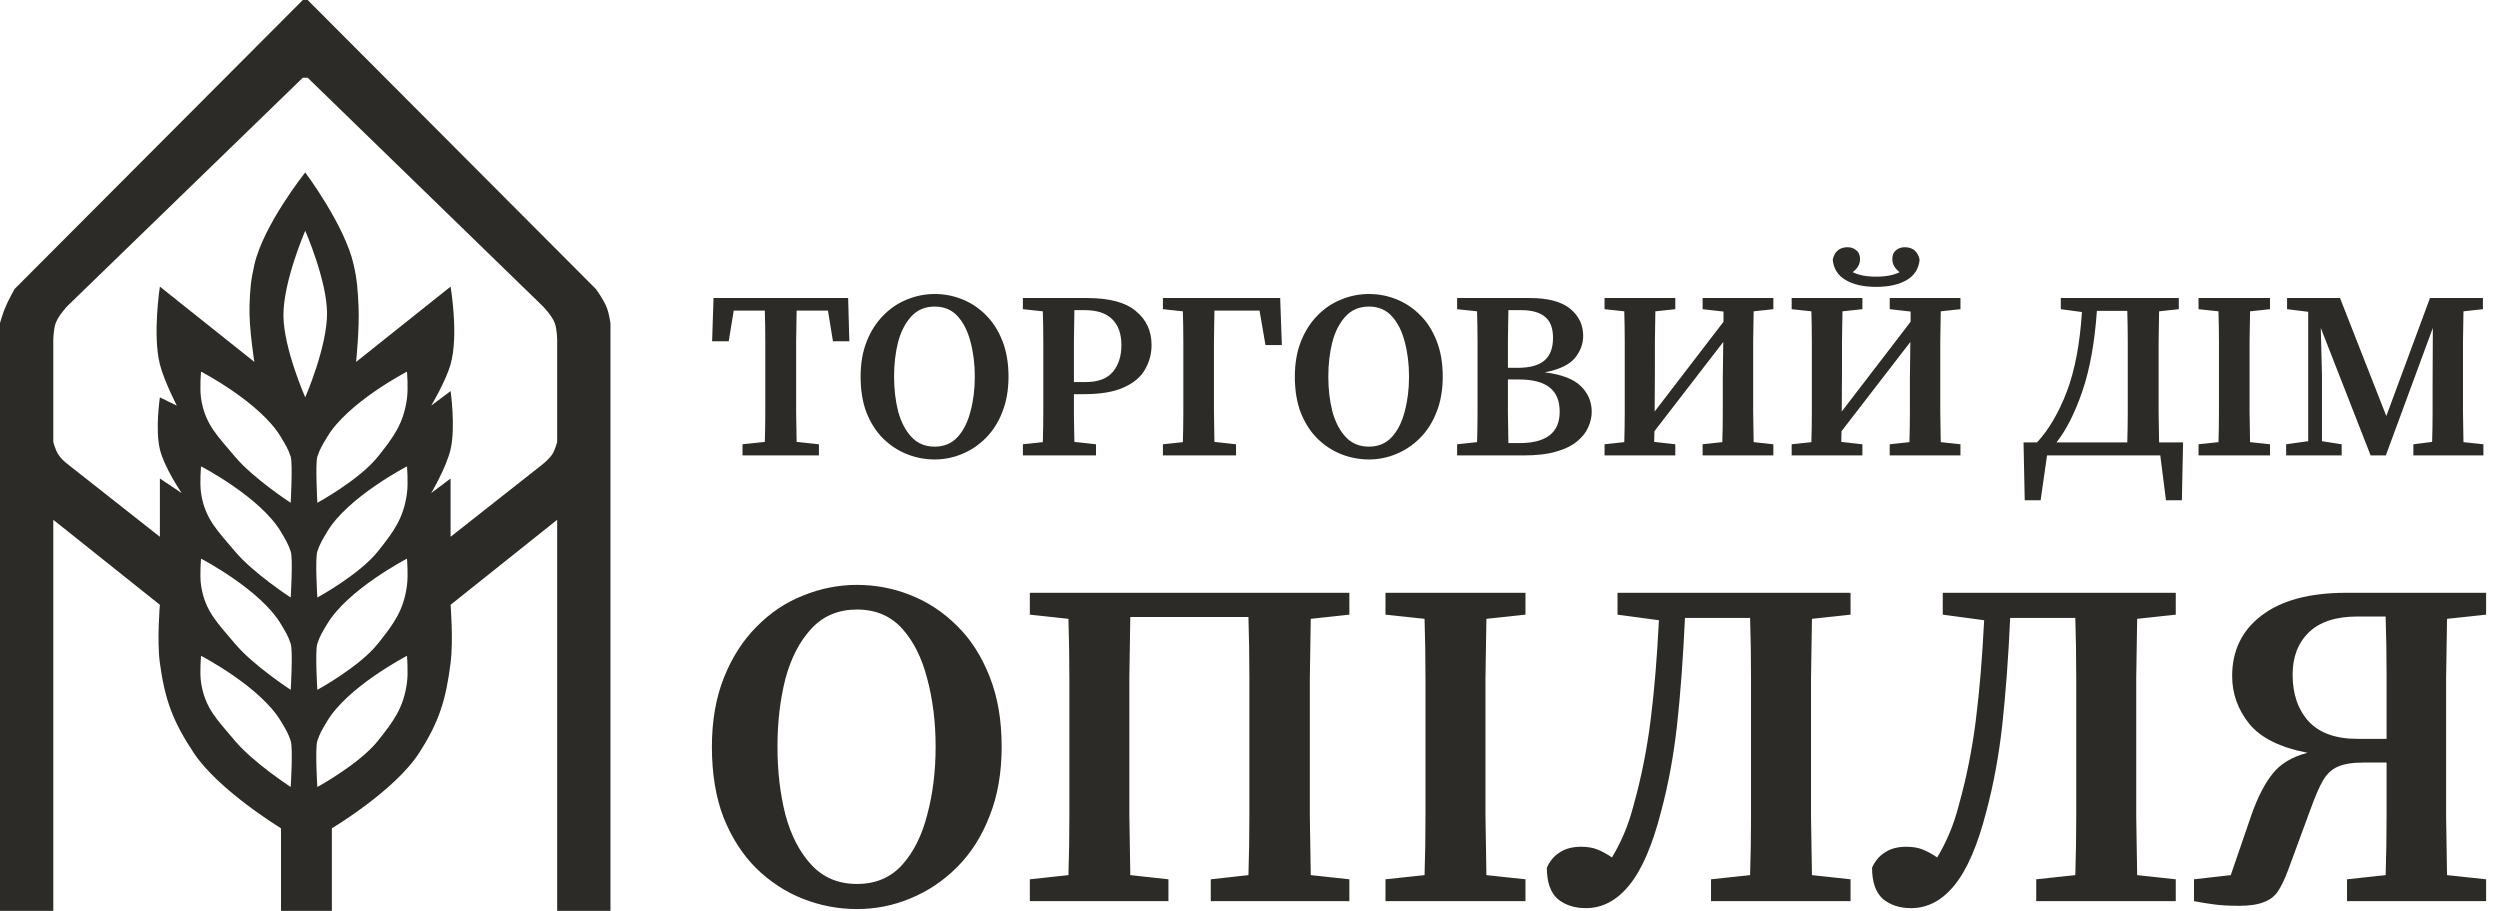
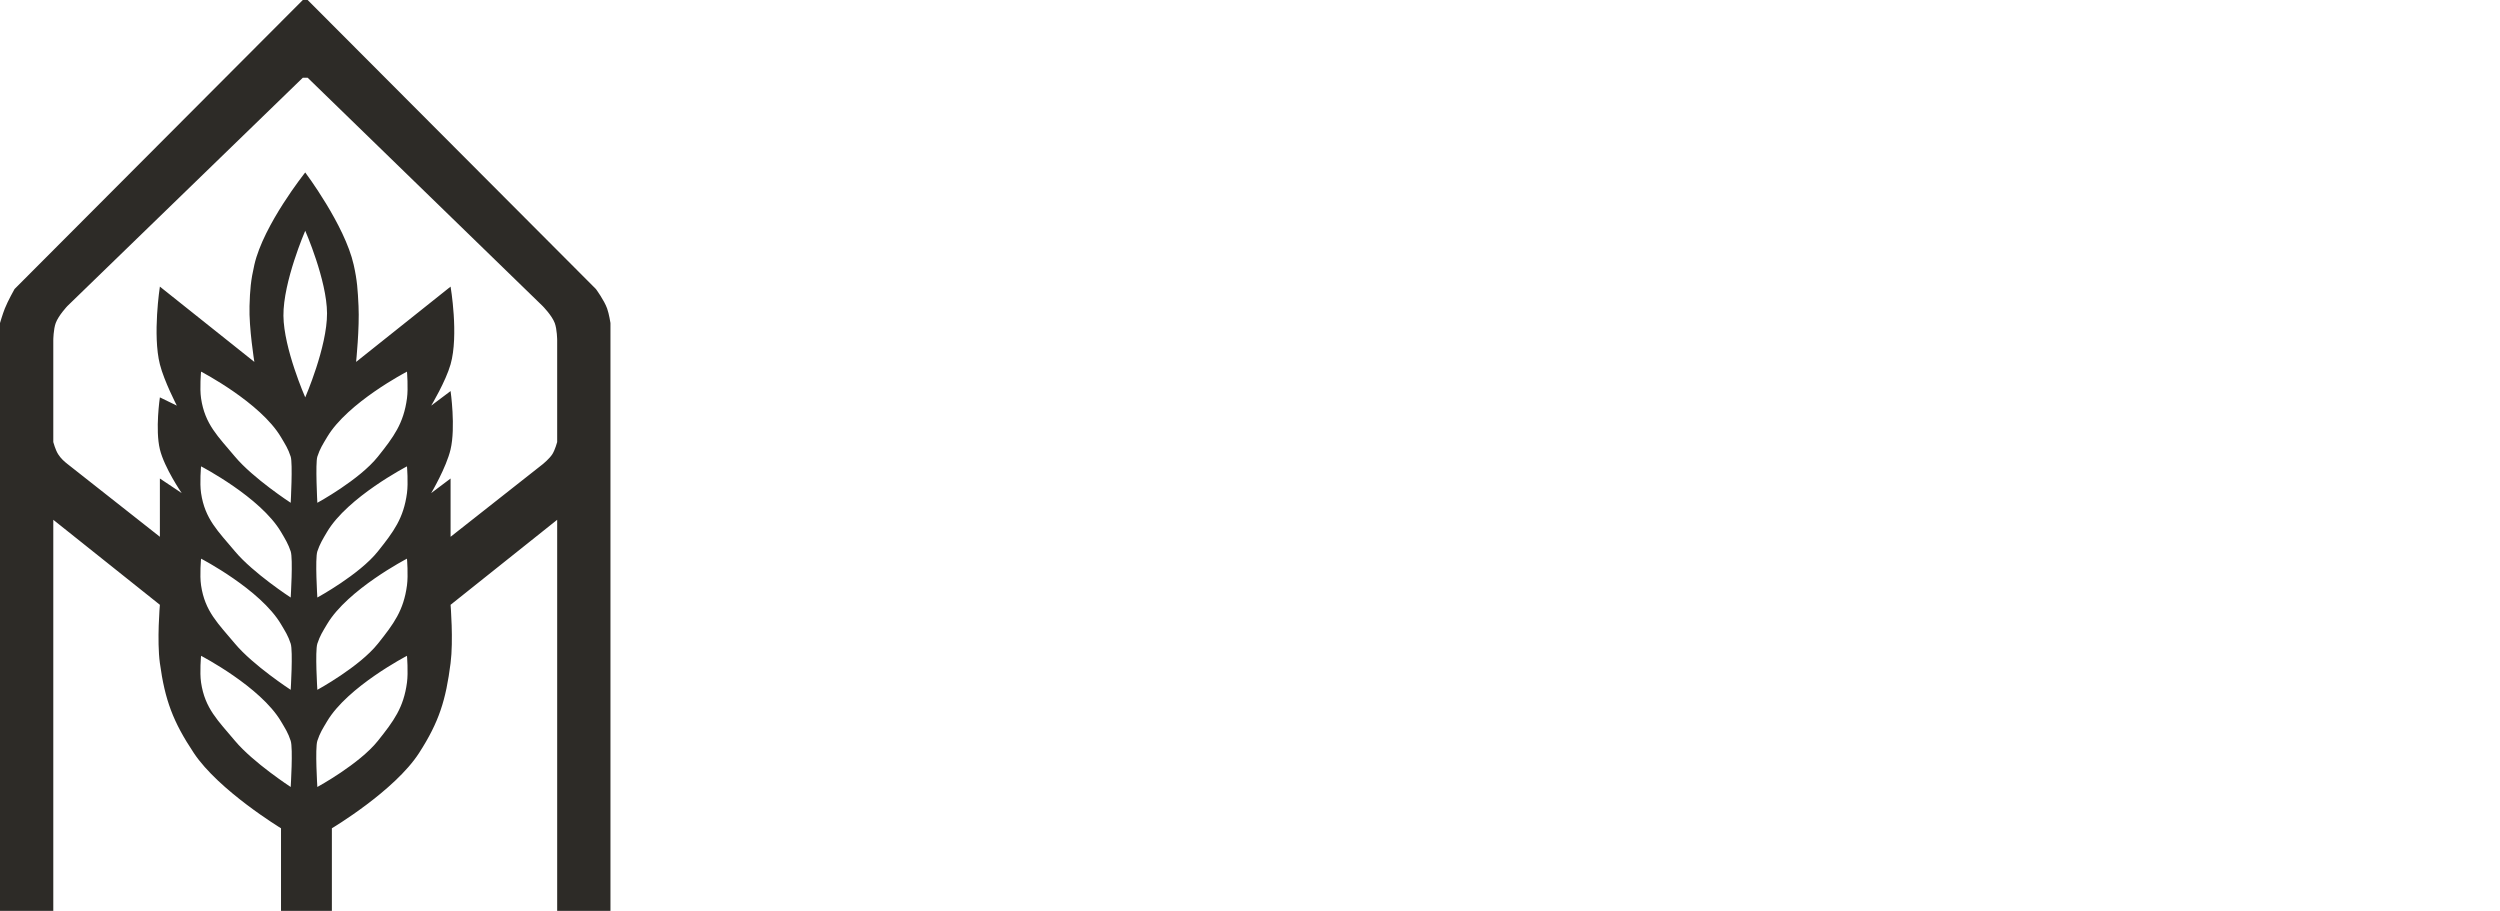
<svg xmlns="http://www.w3.org/2000/svg" width="516" height="188" viewBox="0 0 516 188" fill="none">
-   <path d="M176.888 187.632C173.048 187.632 169.336 186.928 165.752 185.52C162.168 184.112 158.936 182 156.056 179.184C153.24 176.368 151 172.88 149.336 168.72C147.736 164.56 146.936 159.696 146.936 154.128C146.936 148.752 147.768 143.984 149.432 139.824C151.096 135.664 153.336 132.176 156.152 129.36C158.968 126.48 162.168 124.336 165.752 122.928C169.336 121.456 173.048 120.72 176.888 120.72C180.728 120.72 184.408 121.424 187.928 122.832C191.512 124.24 194.712 126.352 197.528 129.168C200.344 131.92 202.584 135.408 204.248 139.632C205.912 143.792 206.744 148.624 206.744 154.128C206.744 159.504 205.912 164.272 204.248 168.432C202.648 172.592 200.408 176.112 197.528 178.992C194.712 181.808 191.512 183.952 187.928 185.424C184.408 186.896 180.728 187.632 176.888 187.632ZM176.888 182.448C180.728 182.448 183.832 181.136 186.2 178.512C188.568 175.888 190.296 172.432 191.384 168.144C192.536 163.856 193.112 159.184 193.112 154.128C193.112 149.072 192.536 144.4 191.384 140.112C190.296 135.824 188.568 132.368 186.2 129.744C183.832 127.12 180.728 125.808 176.888 125.808C173.048 125.808 169.912 127.12 167.48 129.744C165.048 132.368 163.256 135.824 162.104 140.112C161.016 144.4 160.472 149.072 160.472 154.128C160.472 159.184 161.016 163.856 162.104 168.144C163.256 172.432 165.048 175.888 167.48 178.512C169.912 181.136 173.048 182.448 176.888 182.448ZM212.557 186V181.488L220.525 180.624C220.653 176.656 220.717 172.624 220.717 168.528C220.717 164.432 220.717 160.336 220.717 156.24V152.112C220.717 148.08 220.717 144.048 220.717 140.016C220.717 135.92 220.653 131.824 220.525 127.728L212.557 126.864V122.352H278.509V126.864L270.541 127.728C270.477 131.696 270.413 135.728 270.349 139.824C270.349 143.856 270.349 147.952 270.349 152.112V156.24C270.349 160.272 270.349 164.336 270.349 168.432C270.413 172.464 270.477 176.528 270.541 180.624L278.509 181.488V186H249.901V181.488L257.677 180.624C257.805 176.656 257.869 172.624 257.869 168.528C257.869 164.432 257.869 160.336 257.869 156.24V152.112C257.869 147.952 257.869 143.824 257.869 139.728C257.869 135.568 257.805 131.44 257.677 127.344H233.293C233.229 131.44 233.165 135.568 233.101 139.728C233.101 143.824 233.101 147.952 233.101 152.112V156.24C233.101 160.272 233.101 164.336 233.101 168.432C233.165 172.464 233.229 176.528 233.293 180.624L241.165 181.488V186H212.557ZM285.963 126.864V122.352H314.859V126.864L306.795 127.728C306.731 131.696 306.667 135.728 306.603 139.824C306.603 143.856 306.603 147.952 306.603 152.112V156.24C306.603 160.272 306.603 164.336 306.603 168.432C306.667 172.464 306.731 176.528 306.795 180.624L314.859 181.488V186H285.963V181.488L294.027 180.624C294.155 176.656 294.219 172.624 294.219 168.528C294.219 164.432 294.219 160.336 294.219 156.24V152.112C294.219 148.08 294.219 144.048 294.219 140.016C294.219 135.92 294.155 131.824 294.027 127.728L285.963 126.864ZM333.858 126.864V122.352H381.954V126.864L373.986 127.728C373.922 131.76 373.858 135.824 373.794 139.92C373.794 143.952 373.794 148.016 373.794 152.112V156.24C373.794 160.336 373.794 164.432 373.794 168.528C373.858 172.56 373.922 176.592 373.986 180.624L381.954 181.488V186H353.154V181.488L361.218 180.624C361.346 176.592 361.41 172.56 361.41 168.528C361.41 164.432 361.41 160.336 361.41 156.24V152.112C361.41 147.952 361.41 143.824 361.41 139.728C361.41 135.632 361.346 131.568 361.218 127.536H347.778C347.394 135.856 346.85 143.216 346.146 149.616C345.442 155.952 344.354 161.872 342.882 167.376C341.09 174.416 338.882 179.536 336.258 182.736C333.698 185.872 330.722 187.44 327.33 187.44C324.962 187.44 323.01 186.8 321.474 185.52C320.002 184.176 319.266 182.032 319.266 179.088C319.906 177.68 320.802 176.624 321.954 175.92C323.106 175.152 324.578 174.768 326.37 174.768C327.65 174.768 328.77 174.96 329.73 175.344C330.69 175.728 331.682 176.272 332.706 176.976C333.602 175.504 334.434 173.872 335.202 172.08C335.97 170.288 336.642 168.272 337.218 166.032C338.754 160.528 339.906 154.768 340.674 148.752C341.442 142.672 342.018 135.76 342.402 128.016L333.858 126.864ZM400.983 126.864V122.352H449.079V126.864L441.111 127.728C441.047 131.76 440.983 135.824 440.919 139.92C440.919 143.952 440.919 148.016 440.919 152.112V156.24C440.919 160.336 440.919 164.432 440.919 168.528C440.983 172.56 441.047 176.592 441.111 180.624L449.079 181.488V186H420.279V181.488L428.343 180.624C428.471 176.592 428.535 172.56 428.535 168.528C428.535 164.432 428.535 160.336 428.535 156.24V152.112C428.535 147.952 428.535 143.824 428.535 139.728C428.535 135.632 428.471 131.568 428.343 127.536H414.903C414.519 135.856 413.975 143.216 413.271 149.616C412.567 155.952 411.479 161.872 410.007 167.376C408.215 174.416 406.007 179.536 403.383 182.736C400.823 185.872 397.847 187.44 394.455 187.44C392.087 187.44 390.135 186.8 388.599 185.52C387.127 184.176 386.391 182.032 386.391 179.088C387.031 177.68 387.927 176.624 389.079 175.92C390.231 175.152 391.703 174.768 393.495 174.768C394.775 174.768 395.895 174.96 396.855 175.344C397.815 175.728 398.807 176.272 399.831 176.976C400.727 175.504 401.559 173.872 402.327 172.08C403.095 170.288 403.767 168.272 404.343 166.032C405.879 160.528 407.031 154.768 407.799 148.752C408.567 142.672 409.143 135.76 409.527 128.016L400.983 126.864ZM452.844 186V181.488L460.428 180.624L464.748 168.048C466.028 164.464 467.468 161.68 469.068 159.696C470.668 157.648 473.068 156.208 476.268 155.376C470.636 154.288 466.636 152.304 464.268 149.424C461.9 146.48 460.716 143.184 460.716 139.536C460.716 134.288 462.732 130.128 466.764 127.056C470.86 123.92 476.684 122.352 484.236 122.352H513.132V126.864L505.068 127.728C505.004 131.824 504.94 135.92 504.876 140.016C504.876 144.048 504.876 148.08 504.876 152.112V156.24C504.876 160.336 504.876 164.432 504.876 168.528C504.94 172.624 505.004 176.656 505.068 180.624L513.132 181.488V186H484.428V181.488L492.396 180.624C492.524 176.528 492.588 172.496 492.588 168.528C492.588 164.496 492.588 160.784 492.588 157.392H487.788C485.548 157.392 483.788 157.68 482.508 158.256C481.292 158.768 480.268 159.728 479.436 161.136C478.668 162.48 477.836 164.4 476.94 166.896L472.236 179.664C471.596 181.392 470.924 182.8 470.22 183.888C469.516 184.976 468.524 185.744 467.244 186.192C466.028 186.704 464.332 186.96 462.156 186.96C460.172 186.96 458.444 186.864 456.972 186.672C455.564 186.48 454.188 186.256 452.844 186ZM486.54 152.496H492.588C492.588 147.696 492.588 143.28 492.588 139.248C492.588 135.152 492.524 131.152 492.396 127.248H486.636C482.156 127.248 478.796 128.336 476.556 130.512C474.316 132.688 473.196 135.6 473.196 139.248C473.196 143.216 474.284 146.416 476.46 148.848C478.7 151.28 482.06 152.496 486.54 152.496Z" fill="#2D2B27" />
  <path fill-rule="evenodd" clip-rule="evenodd" d="M0 188V66.677C0 66.677 0.541 64.819 1 63.669C1.649 62.043 3 59.659 3 59.659L62.5 0H63.5L123 59.659C123 59.659 124.699 61.967 125.309 63.669C125.716 64.804 126 66.677 126 66.677V188H115V107.285L93 124.832C93 124.832 93.598 132.204 93 136.864C92.023 144.479 90.654 148.963 86.5 155.413C81.468 163.227 68.5 170.955 68.5 170.955V188H58V170.955C58 170.955 45.142 163.155 40 155.413C35.718 148.967 34.048 144.538 33 136.864C32.364 132.209 33 124.832 33 124.832L11 107.285V188H0ZM11.5 66.677C11.025 67.977 11 70.187 11 70.187V89.237V91.243C11 91.243 11.434 92.861 12 93.749C12.582 94.662 13.293 95.27 13.909 95.755C20.962 101.311 25.457 104.852 33 110.795V98.763L37.5 101.771C37.5 101.771 33.931 96.575 33 92.747C32.01 88.676 33 82.017 33 82.017L36.5 83.723C36.5 83.723 33.884 78.689 33 75.2C31.462 69.128 33 59.157 33 59.157L52.5 74.699C52.5 74.699 51.363 67.686 51.5 63.168C51.602 59.818 51.751 57.911 52.5 54.645C54.399 46.361 63 35.595 63 35.595C63 35.595 71.161 46.443 73 54.645C73.733 57.915 73.837 59.821 74 63.168C74.219 67.67 73.5 74.699 73.5 74.699L93 59.157C93 59.157 94.715 69.175 93 75.2C91.993 78.737 89 83.723 89 83.723L93 80.715C93 80.715 94.068 88.172 93 92.747C92.123 96.502 89 101.771 89 101.771L93 98.763V110.795L112.091 95.755C112.091 95.755 113.418 94.662 114 93.749C114.566 92.861 115 91.243 115 91.243V89.237V70.187C115 70.187 114.983 67.974 114.5 66.677C113.913 65.1 112 63.168 112 63.168L63.5 16.043H62.5L13.909 63.168C13.909 63.168 12.07 65.115 11.5 66.677ZM60 152.907C60.5 154.437 60 162.432 60 162.432C60 162.432 52.243 157.382 48.5 152.907C45.014 148.739 42.298 146.255 41.5 140.875C41.184 138.744 41.5 135.36 41.5 135.36C41.5 135.36 53.751 141.717 58 148.896C58.891 150.402 59.456 151.243 60 152.907ZM65.5 162.432C65.5 162.432 65 154.437 65.5 152.907C66.044 151.243 66.609 150.402 67.5 148.896C71.749 141.717 84 135.36 84 135.36C84 135.36 84.286 138.74 84 140.875C83.303 146.081 81.27 148.802 78 152.907C74.173 157.71 65.5 162.432 65.5 162.432ZM60 132.853C60.491 134.357 60 142.379 60 142.379C60 142.379 52.243 137.329 48.5 132.853C45.014 128.685 42.298 126.202 41.5 120.821C41.184 118.691 41.5 115.307 41.5 115.307C41.5 115.307 53.751 121.664 58 128.843C58.891 130.349 59.456 131.189 60 132.853ZM60 113.803C60.5 115.307 60 123.328 60 123.328C60 123.328 52.243 118.278 48.5 113.803C45.013 109.635 42.297 107.151 41.5 101.771C41.184 99.641 41.5 96.256 41.5 96.256C41.5 96.256 53.751 102.613 58 109.792C58.891 111.298 59.499 112.299 60 113.803ZM60 94.251C60.442 95.605 60 103.776 60 103.776C60 103.776 52.243 98.726 48.5 94.251C45.013 90.083 42.297 87.599 41.5 82.219C41.184 80.088 41.5 76.704 41.5 76.704C41.5 76.704 53.751 83.061 58 90.24C58.891 91.746 59.456 92.587 60 94.251ZM65.5 142.379C65.5 142.379 65 134.384 65.5 132.853C66.044 131.189 66.609 130.349 67.5 128.843C71.749 121.664 84 115.307 84 115.307C84 115.307 84.286 118.687 84 120.821C83.303 126.028 81.27 128.749 78 132.853C74.173 137.657 65.5 142.379 65.5 142.379ZM65.5 123.328C65.5 123.328 65 115.307 65.5 113.803C66 112.299 66.609 111.298 67.5 109.792C71.749 102.613 84 96.256 84 96.256C84 96.256 84.286 99.636 84 101.771C83.303 106.977 81.27 109.698 78 113.803C74.173 118.606 65.5 123.328 65.5 123.328ZM65.5 103.776C65.5 103.776 65.067 95.577 65.5 94.251C66.044 92.587 66.609 91.746 67.5 90.24C71.749 83.061 84 76.704 84 76.704C84 76.704 84.286 80.084 84 82.219C83.303 87.425 81.27 90.146 78 94.251C74.173 99.054 65.5 103.776 65.5 103.776ZM67.5 64.672C67.527 71.624 63 82.017 63 82.017C63 82.017 58.561 71.935 58.5 65.173C58.437 58.145 63 47.627 63 47.627C63 47.627 67.474 57.834 67.5 64.672Z" fill="#2D2B27" />
-   <path d="M146.98 70.431L147.274 61.513H175.057L175.302 70.431H171.921L170.892 64.11H164.424C164.391 66.168 164.359 68.259 164.326 70.382C164.326 72.473 164.326 74.58 164.326 76.703V78.81C164.326 80.868 164.326 82.942 164.326 85.033C164.359 87.091 164.391 89.149 164.424 91.207L169.03 91.697V94H153.252V91.697L157.858 91.207C157.923 89.182 157.956 87.14 157.956 85.082C157.956 82.991 157.956 80.901 157.956 78.81V76.703C157.956 74.612 157.956 72.522 157.956 70.431C157.956 68.308 157.923 66.201 157.858 64.11H151.439L150.41 70.431H146.98ZM192.917 94.833C190.957 94.833 189.062 94.474 187.233 93.755C185.404 93.036 183.754 91.958 182.284 90.521C180.847 89.084 179.703 87.303 178.854 85.18C178.037 83.057 177.629 80.574 177.629 77.732C177.629 74.988 178.054 72.554 178.903 70.431C179.752 68.308 180.896 66.527 182.333 65.09C183.77 63.62 185.404 62.526 187.233 61.807C189.062 61.056 190.957 60.68 192.917 60.68C194.877 60.68 196.755 61.039 198.552 61.758C200.381 62.477 202.015 63.555 203.452 64.992C204.889 66.397 206.033 68.177 206.882 70.333C207.731 72.456 208.156 74.923 208.156 77.732C208.156 80.476 207.731 82.91 206.882 85.033C206.065 87.156 204.922 88.953 203.452 90.423C202.015 91.86 200.381 92.955 198.552 93.706C196.755 94.457 194.877 94.833 192.917 94.833ZM192.917 92.187C194.877 92.187 196.461 91.517 197.67 90.178C198.879 88.839 199.761 87.075 200.316 84.886C200.904 82.697 201.198 80.313 201.198 77.732C201.198 75.151 200.904 72.767 200.316 70.578C199.761 68.389 198.879 66.625 197.67 65.286C196.461 63.947 194.877 63.277 192.917 63.277C190.957 63.277 189.356 63.947 188.115 65.286C186.874 66.625 185.959 68.389 185.371 70.578C184.816 72.767 184.538 75.151 184.538 77.732C184.538 80.313 184.816 82.697 185.371 84.886C185.959 87.075 186.874 88.839 188.115 90.178C189.356 91.517 190.957 92.187 192.917 92.187ZM223.863 64.012H221.756C221.723 66.103 221.691 68.21 221.658 70.333C221.658 72.456 221.658 74.58 221.658 76.703V78.859H224.059C226.64 78.859 228.518 78.157 229.694 76.752C230.87 75.347 231.458 73.502 231.458 71.215C231.458 68.896 230.821 67.115 229.547 65.874C228.306 64.633 226.411 64.012 223.863 64.012ZM211.123 63.816V61.513H224.353C228.959 61.513 232.324 62.411 234.447 64.208C236.603 65.972 237.681 68.308 237.681 71.215C237.681 73.044 237.224 74.743 236.309 76.311C235.427 77.846 233.957 79.071 231.899 79.986C229.874 80.901 227.13 81.358 223.667 81.358H221.658C221.658 82.926 221.658 84.527 221.658 86.16C221.691 87.793 221.723 89.476 221.756 91.207L226.215 91.697V94H211.123V91.697L215.239 91.256C215.304 89.231 215.337 87.173 215.337 85.082C215.337 82.991 215.337 80.901 215.337 78.81V76.703C215.337 74.645 215.337 72.587 215.337 70.529C215.337 68.438 215.304 66.348 215.239 64.257L211.123 63.816ZM240.025 63.816V61.513H264.231L264.574 71.215H261.193L259.968 64.11H250.658C250.626 66.168 250.593 68.259 250.56 70.382C250.56 72.473 250.56 74.58 250.56 76.703V79.202C250.56 81.097 250.56 83.057 250.56 85.082C250.593 87.107 250.626 89.149 250.658 91.207L255.117 91.697V94H240.025V91.697L244.141 91.256C244.207 89.231 244.239 87.205 244.239 85.18C244.239 83.122 244.239 81.129 244.239 79.202V76.703C244.239 74.645 244.239 72.587 244.239 70.529C244.239 68.438 244.207 66.348 244.141 64.257L240.025 63.816ZM282.543 94.833C280.583 94.833 278.688 94.474 276.859 93.755C275.03 93.036 273.38 91.958 271.91 90.521C270.473 89.084 269.329 87.303 268.48 85.18C267.663 83.057 267.255 80.574 267.255 77.732C267.255 74.988 267.68 72.554 268.529 70.431C269.378 68.308 270.522 66.527 271.959 65.09C273.396 63.62 275.03 62.526 276.859 61.807C278.688 61.056 280.583 60.68 282.543 60.68C284.503 60.68 286.381 61.039 288.178 61.758C290.007 62.477 291.641 63.555 293.078 64.992C294.515 66.397 295.659 68.177 296.508 70.333C297.357 72.456 297.782 74.923 297.782 77.732C297.782 80.476 297.357 82.91 296.508 85.033C295.691 87.156 294.548 88.953 293.078 90.423C291.641 91.86 290.007 92.955 288.178 93.706C286.381 94.457 284.503 94.833 282.543 94.833ZM282.543 92.187C284.503 92.187 286.087 91.517 287.296 90.178C288.505 88.839 289.387 87.075 289.942 84.886C290.53 82.697 290.824 80.313 290.824 77.732C290.824 75.151 290.53 72.767 289.942 70.578C289.387 68.389 288.505 66.625 287.296 65.286C286.087 63.947 284.503 63.277 282.543 63.277C280.583 63.277 278.982 63.947 277.741 65.286C276.5 66.625 275.585 68.389 274.997 70.578C274.442 72.767 274.164 75.151 274.164 77.732C274.164 80.313 274.442 82.697 274.997 84.886C275.585 87.075 276.5 88.839 277.741 90.178C278.982 91.517 280.583 92.187 282.543 92.187ZM313.44 78.32H311.235C311.235 80.737 311.235 83.024 311.235 85.18C311.268 87.303 311.3 89.394 311.333 91.452H313.636C319.157 91.452 321.917 89.296 321.917 84.984C321.917 82.73 321.231 81.064 319.859 79.986C318.487 78.875 316.347 78.32 313.44 78.32ZM313.93 64.012H311.333C311.3 66.103 311.268 68.177 311.235 70.235C311.235 72.293 311.235 74.188 311.235 75.919H313.244C315.759 75.919 317.605 75.413 318.781 74.4C319.957 73.387 320.545 71.836 320.545 69.745C320.545 67.72 319.99 66.266 318.879 65.384C317.801 64.469 316.151 64.012 313.93 64.012ZM300.749 63.816V61.513H315.743C319.5 61.513 322.276 62.248 324.073 63.718C325.87 65.188 326.768 67.05 326.768 69.304C326.768 71.003 326.18 72.554 325.004 73.959C323.828 75.331 321.77 76.295 318.83 76.85C322.293 77.275 324.775 78.222 326.278 79.692C327.781 81.162 328.532 82.926 328.532 84.984C328.532 86.062 328.287 87.14 327.797 88.218C327.34 89.263 326.572 90.227 325.494 91.109C324.449 91.991 323.011 92.693 321.182 93.216C319.385 93.739 317.131 94 314.42 94H300.749V91.697L304.865 91.256C304.93 89.198 304.963 87.124 304.963 85.033C304.963 82.942 304.963 80.835 304.963 78.712V76.801C304.963 74.71 304.963 72.62 304.963 70.529C304.963 68.438 304.93 66.348 304.865 64.257L300.749 63.816ZM351.419 63.816V61.513H366.021V63.816L361.954 64.257C361.922 66.282 361.889 68.34 361.856 70.431C361.856 72.489 361.856 74.58 361.856 76.703V78.81C361.856 80.868 361.856 82.942 361.856 85.033C361.889 87.091 361.922 89.165 361.954 91.256L366.021 91.697V94H351.419V91.697L355.486 91.256C355.552 89.198 355.584 87.091 355.584 84.935C355.584 82.779 355.584 80.525 355.584 78.173L355.682 70.578L341.472 89.002L341.423 91.207L345.784 91.697V94H331.182V91.697L335.249 91.256C335.315 89.231 335.347 87.173 335.347 85.082C335.347 82.991 335.347 80.901 335.347 78.81V76.703C335.347 74.645 335.347 72.587 335.347 70.529C335.347 68.438 335.315 66.348 335.249 64.257L331.182 63.816V61.513H345.784V63.816L341.668 64.257C341.636 66.282 341.603 68.34 341.57 70.431C341.57 72.489 341.57 74.58 341.57 76.703L341.521 84.935L355.731 66.413V64.306L351.419 63.816ZM390.036 63.816V61.513H404.638V63.816L400.571 64.257C400.538 66.282 400.505 68.34 400.473 70.431C400.473 72.489 400.473 74.58 400.473 76.703V78.81C400.473 80.868 400.473 82.942 400.473 85.033C400.505 87.091 400.538 89.165 400.571 91.256L404.638 91.697V94H390.036V91.697L394.103 91.256C394.168 89.198 394.201 87.091 394.201 84.935C394.201 82.779 394.201 80.525 394.201 78.173L394.299 70.578L380.089 89.002L380.04 91.207L384.401 91.697V94H369.799V91.697L373.866 91.256C373.931 89.231 373.964 87.173 373.964 85.082C373.964 82.991 373.964 80.901 373.964 78.81V76.703C373.964 74.645 373.964 72.587 373.964 70.529C373.964 68.438 373.931 66.348 373.866 64.257L369.799 63.816V61.513H384.401V63.816L380.285 64.257C380.252 66.282 380.219 68.34 380.187 70.431C380.187 72.489 380.187 74.58 380.187 76.703L380.138 84.935L394.348 66.413V64.306L390.036 63.816ZM387.243 59.21C384.629 59.21 382.522 58.736 380.922 57.789C379.321 56.842 378.439 55.437 378.276 53.575C378.668 51.876 379.697 51.027 381.363 51.027C382.049 51.027 382.637 51.239 383.127 51.664C383.649 52.056 383.911 52.66 383.911 53.477C383.911 54.522 383.404 55.421 382.392 56.172C383.633 56.793 385.25 57.103 387.243 57.103C389.235 57.103 390.852 56.793 392.094 56.172C391.081 55.421 390.575 54.522 390.575 53.477C390.575 52.66 390.82 52.056 391.31 51.664C391.832 51.239 392.437 51.027 393.123 51.027C394.789 51.027 395.818 51.876 396.21 53.575C396.046 55.437 395.164 56.842 393.564 57.789C391.963 58.736 389.856 59.21 387.243 59.21ZM425.351 63.816V61.513H449.704V63.816L445.637 64.257C445.604 66.348 445.572 68.438 445.539 70.529C445.539 72.587 445.539 74.645 445.539 76.703V78.81C445.539 80.901 445.539 82.991 445.539 85.082C445.572 87.173 445.604 89.247 445.637 91.305H450.586L450.341 103.261H447.058L445.882 94H422.509L421.186 103.261H417.903L417.658 91.305H420.451C422.868 88.692 424.91 85.213 426.576 80.868C428.242 76.491 429.287 71.003 429.712 64.404L425.351 63.816ZM439.169 76.703C439.169 74.58 439.169 72.473 439.169 70.382C439.169 68.291 439.136 66.217 439.071 64.159H432.799C432.342 70.692 431.345 76.213 429.81 80.721C428.275 85.196 426.494 88.724 424.469 91.305H439.071C439.136 89.214 439.169 87.14 439.169 85.082C439.169 82.991 439.169 80.901 439.169 78.81V76.703ZM453.778 63.816V61.513H468.527V63.816L464.411 64.257C464.379 66.282 464.346 68.34 464.313 70.431C464.313 72.489 464.313 74.58 464.313 76.703V78.81C464.313 80.868 464.313 82.942 464.313 85.033C464.346 87.091 464.379 89.165 464.411 91.256L468.527 91.697V94H453.778V91.697L457.894 91.256C457.96 89.231 457.992 87.173 457.992 85.082C457.992 82.991 457.992 80.901 457.992 78.81V76.703C457.992 74.645 457.992 72.587 457.992 70.529C457.992 68.438 457.96 66.348 457.894 64.257L453.778 63.816ZM471.855 94V91.697L476.412 91.06V64.355L472.051 63.816V61.513H482.978L492.533 85.866L501.549 61.513H512.476V63.816L508.458 64.257C508.425 66.282 508.392 68.34 508.36 70.431C508.36 72.489 508.36 74.58 508.36 76.703V78.81C508.36 80.901 508.36 82.991 508.36 85.082C508.392 87.14 508.425 89.198 508.458 91.256L512.574 91.697V94H498.119V91.697L501.99 91.207C502.055 89.182 502.088 87.173 502.088 85.18C502.088 83.155 502.088 81.211 502.088 79.349L502.137 67.687L492.435 94H489.299L479.009 67.687L479.254 77.291V91.06L483.321 91.697V94H471.855Z" fill="#2D2B27" />
</svg>